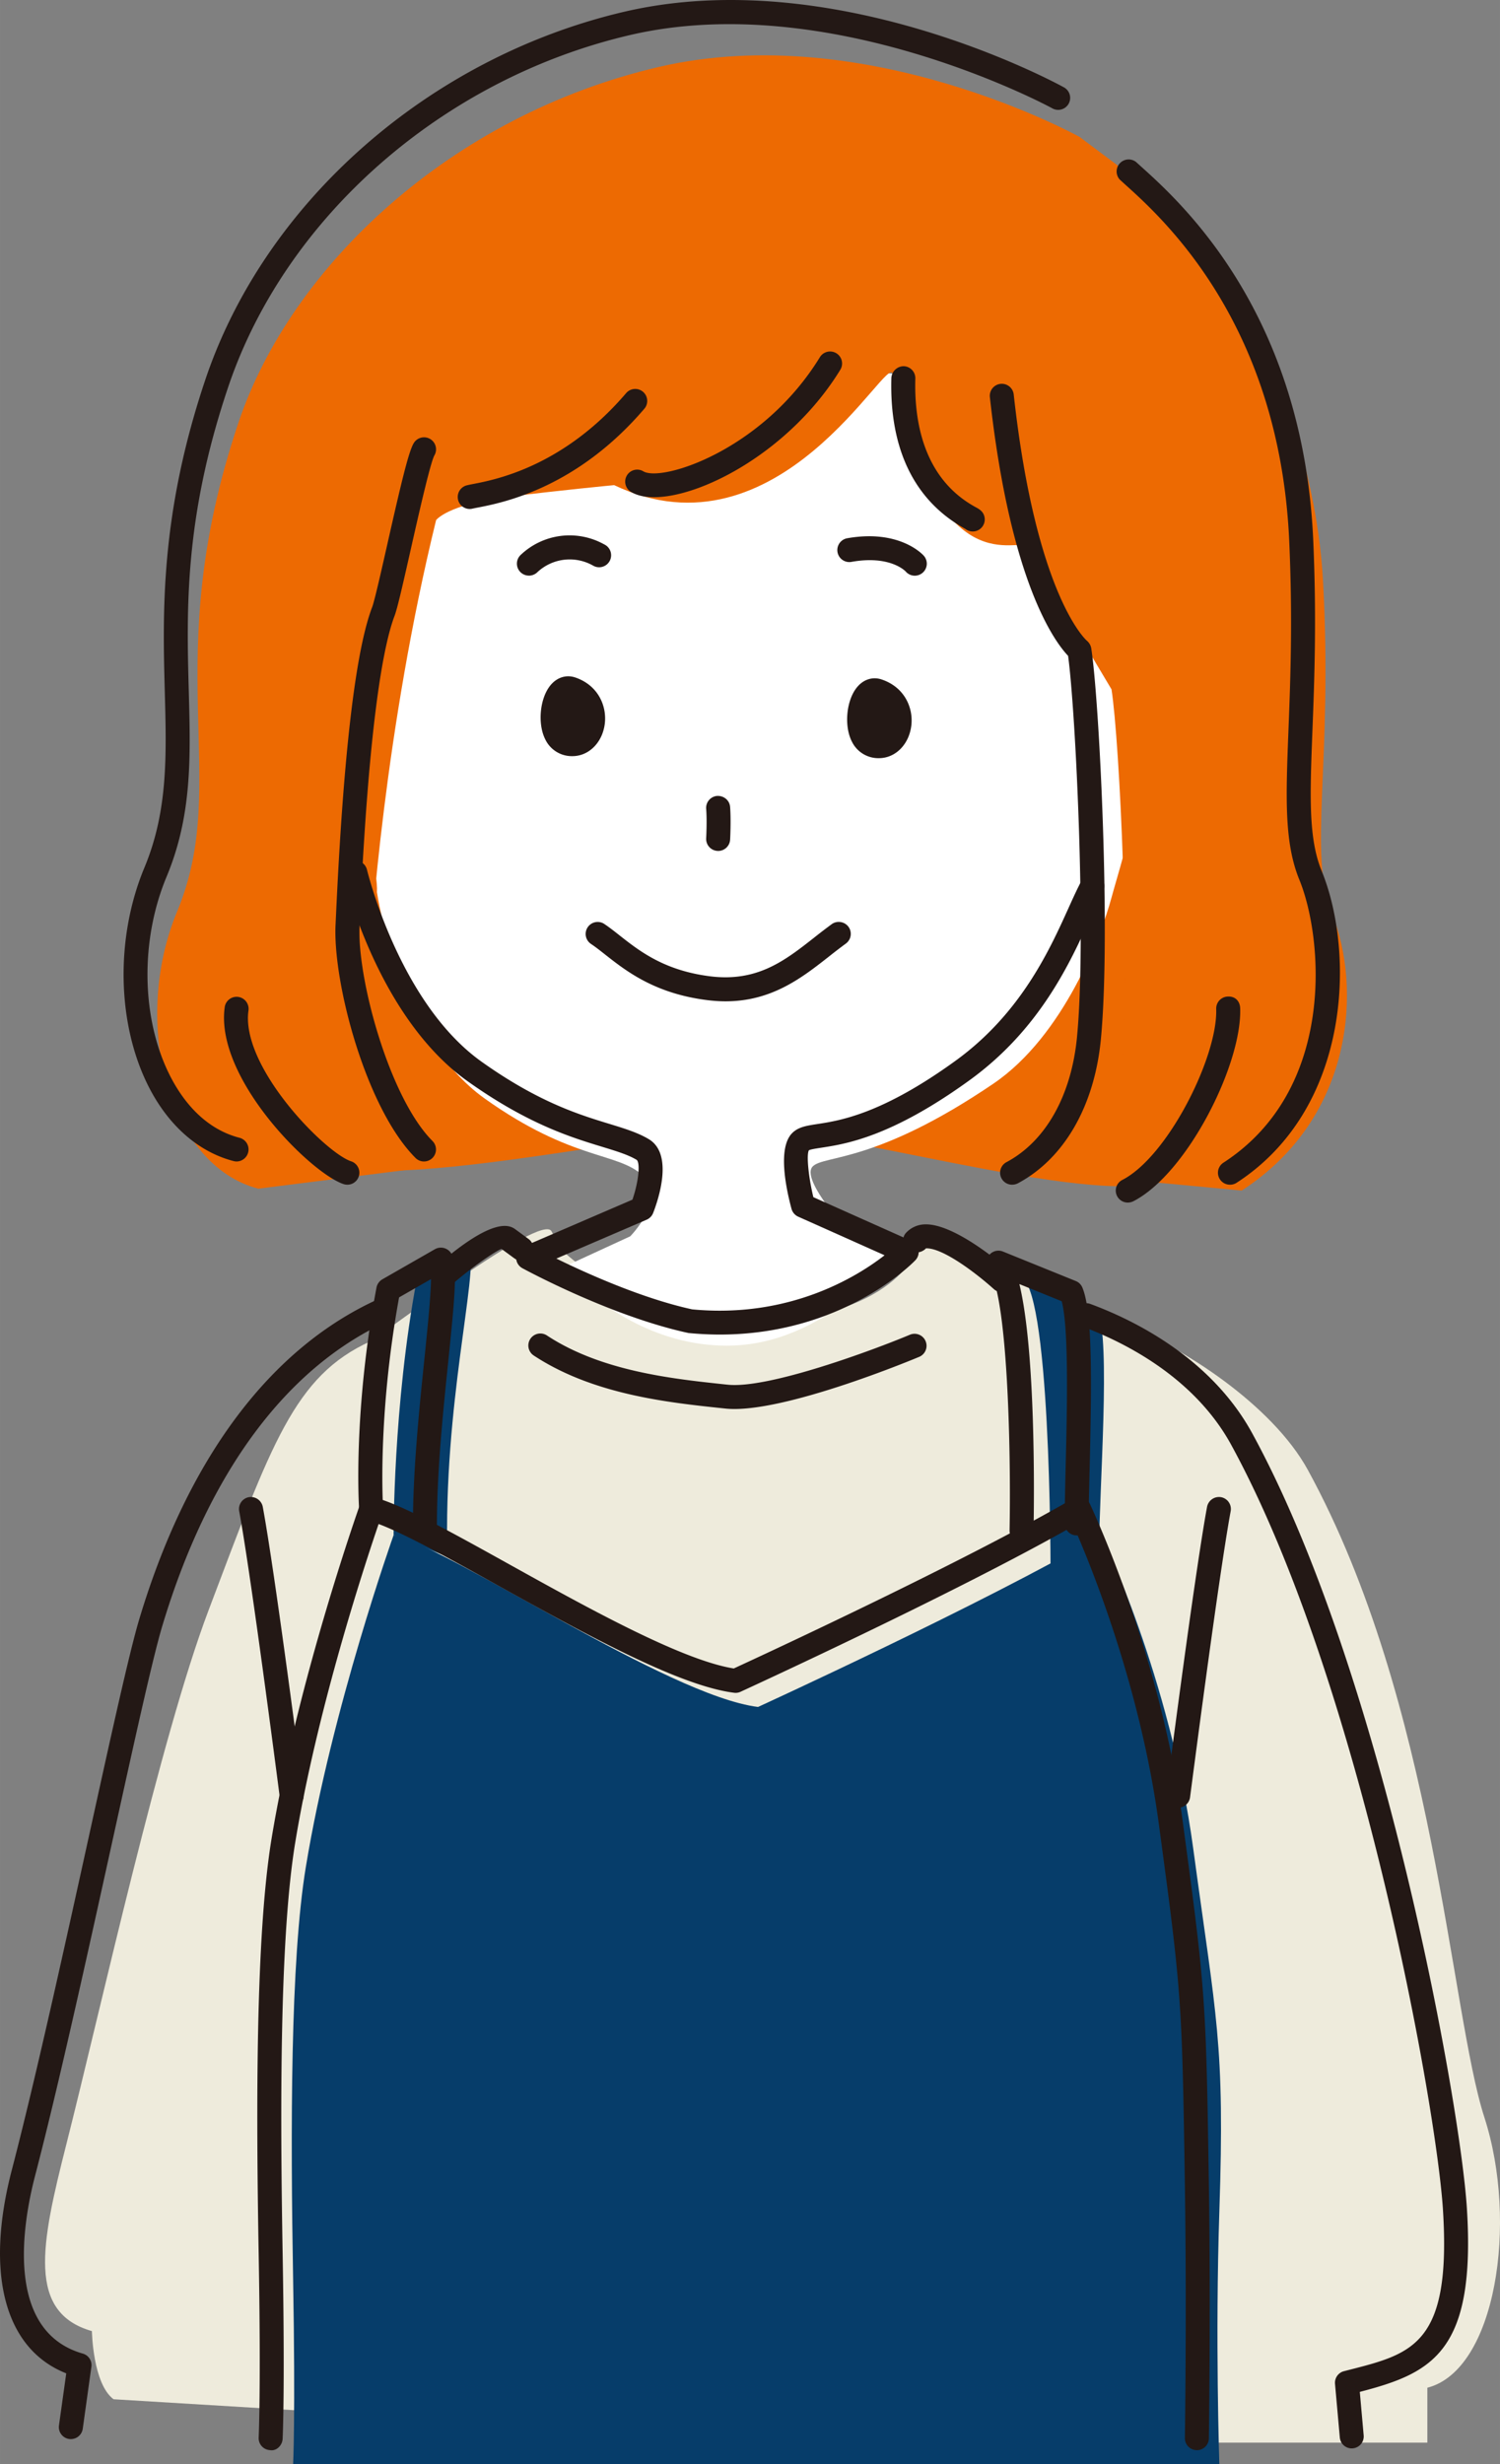
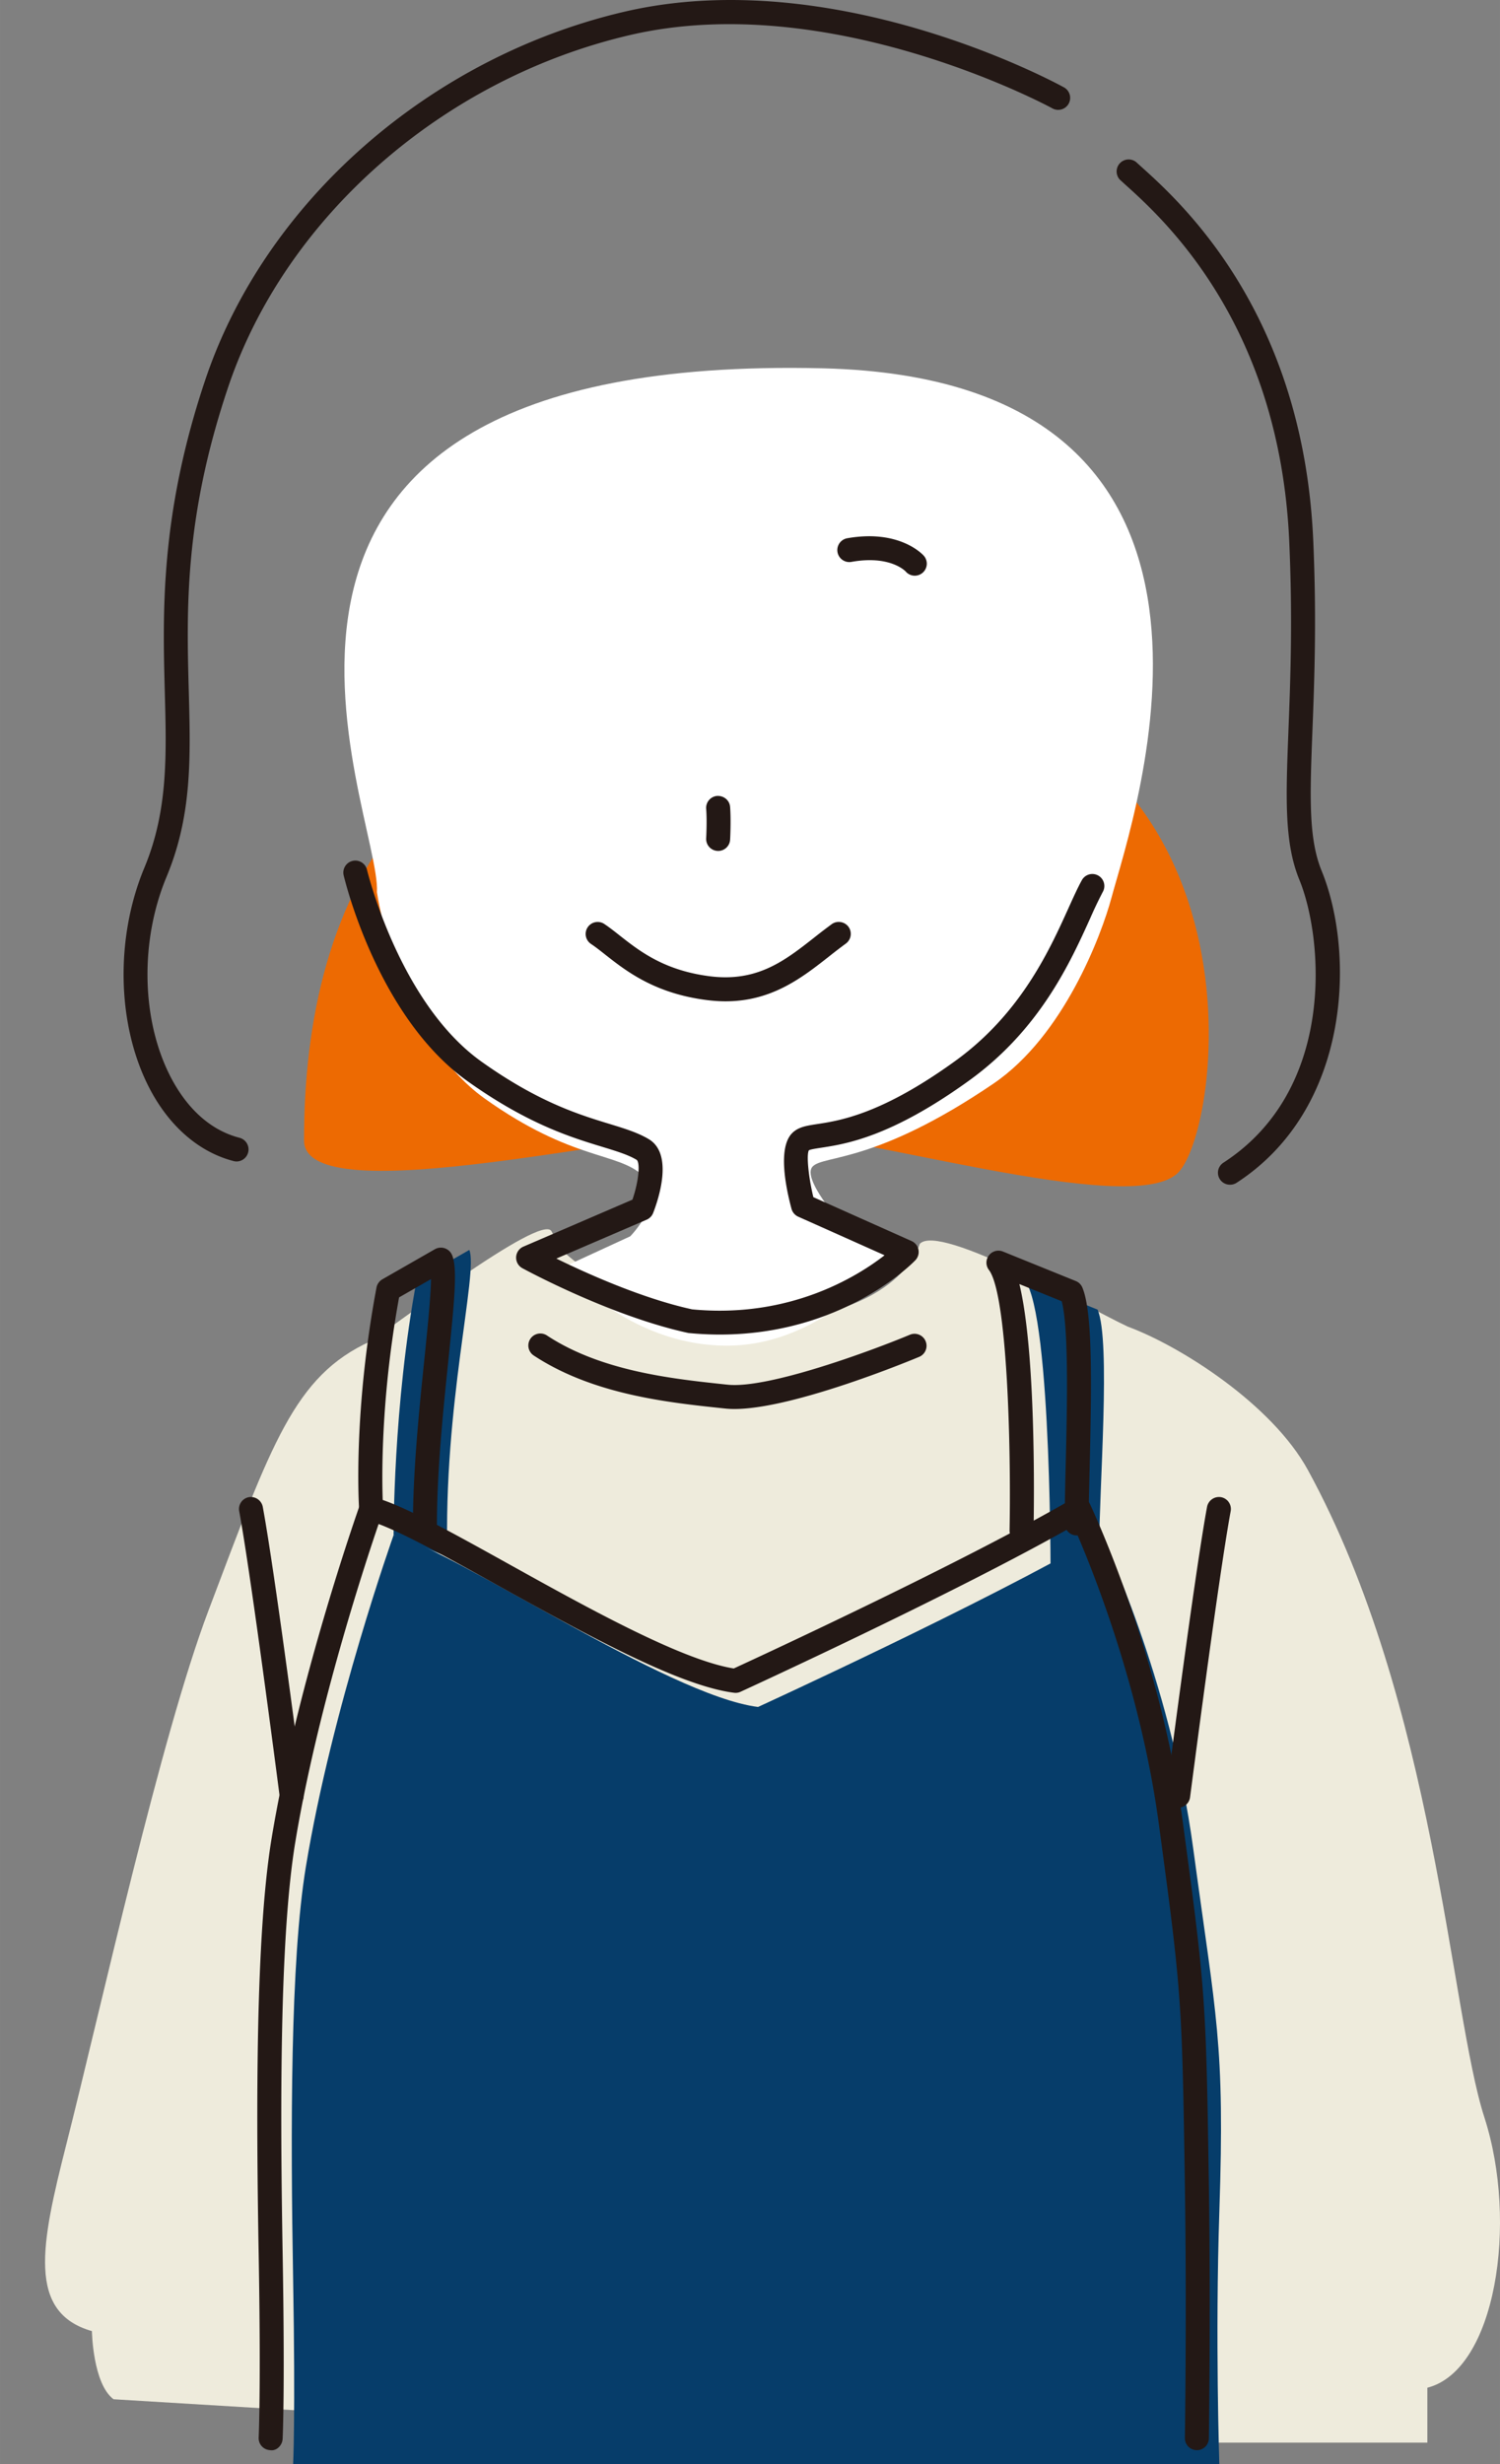
<svg xmlns="http://www.w3.org/2000/svg" id="a" width="62.53" height="102.661" viewBox="0 0 46.897 76.996">
  <rect x="0" y="0" width="46.897" height="76.996" fill="#808080" stroke="none" />
  <path fill="#eeebdc" stroke-width="0" d="M46.409 66.157c-1.065-3.29-1.549-12.967-5.517-20.225-1.128-2.065-4.007-3.883-5.628-4.48-1.167-.54-5.903-3.262-6.51-2.585 0 0-.62 2.5-5.808 2.455-3.076 0-5.39-2.272-5.39-2.272l-.314-.58c-.315-.582-5.113 3.108-5.664 3.44-2.381 1.086-3.092 3.209-5.06 8.409-1.504 3.973-3.355 12.387-4.452 16.71-.785 3.095-1.225 5.225.807 5.806 0 0 .027 1.645.677 2.129l22.342 1.355h18.734v-1.715c2.138-.547 2.847-5.156 1.783-8.447" />
  <path fill="#063d6a" stroke-width="0" d="M9.164 76.996s.075-1.454 0-5.774c-.081-4.678-.09-9.936.4-12.903.819-4.968 2.742-10.355 2.742-10.355 1.927.482 8.553 5.01 11.393 5.37 0 0 7.039-3.22 10.739-5.37 0 0 2.149 4.465 2.867 9.787s.995 6.063.818 11.342c-.133 3.981 0 7.903 0 7.903" />
  <path fill="#063d6a" stroke-width="0" d="M12.306 47.964s-.018-4.035.72-7.967l1.647-.943c.29.68-.824 4.889-.684 9.585M32.847 49.75s.05-8.633-.808-9.753l2.278.923c.417.985.047 5.592.047 7.495" />
  <path fill="#ed6a02" stroke-width="0" d="M9.505 35.632c0 2.335 10.736-.369 13.901-.346s11.962 2.82 13.426 1.355 3.136-15.118-10.516-15.713S9.503 28.194 9.505 35.632" />
  <path fill="#fff" stroke-width="0" d="M11.785 27.88s.647 4.509 3.377 6.45 4.136 1.663 4.925 2.391-.384 1.908-.384 1.908l-2.096.965s1.981 2.451 5.124 2.451c3.144 0 5.252-2.895 5.252-2.895l-1.678-.927s-1.26-1.414-.896-1.778 1.951-.076 5.65-2.587c2.2-1.492 3.38-4.65 3.692-5.812.679-2.522 5.457-16.19-9.027-16.538-20.809-.5-13.778 13.891-13.94 16.373" />
-   <path fill="#ed6a02" stroke-width="0" d="M15.076 36.254c-1.452-1.452-3.618-4.387-3.532-6.12.048-.963.487-7.35 2.09-13.882 0 0 .339-.484 2.213-.724 1.587-.203 3.354-.37 3.354-.37 5.162 2.454 8.564-4.173 8.71-3.473 1.415 6.774 3.976 5.015 4.194 5.415l2.646 4.438c.255 1.62.603 8.976.298 12.129-.172 1.78-.692 2.2-2.144 2.974l5.917.558c3.58-2.323 3.723-6.441 2.83-8.622-.784-1.913.033-4.71-.29-10.452-.324-5.743-3.586-10.672-4.557-11.562l-3.053-2.285s-6.673-3.7-13.164-2.184S9.103 8.313 7.458 13.196c-2.543 7.542-.206 11.17-1.919 15.28-1.451 3.485-.274 7.94 2.538 8.664z" />
-   <path fill="#231815" stroke-width="0" d="M17.824 21.641c-.449-.153-.71 1.556.111 1.483.557-.05.767-1.184-.111-1.483" />
-   <path fill="#231815" stroke-width="0" d="M17.887 23.626a.92.92 0 0 1-.837-.52c-.254-.496-.171-1.312.174-1.711.203-.236.488-.32.76-.228h.001c.728.249.989.903.924 1.442-.067.554-.45.97-.93 1.013a1 1 0 0 1-.092.004m.018-1.284a1 1 0 0 0 .009.23c0-.05.012-.117 0-.193zM27.408 21.704c-.449-.153-.711 1.555.11 1.483.558-.05.768-1.184-.11-1.483" />
-   <path fill="#231815" stroke-width="0" d="M27.471 23.689a.92.92 0 0 1-.838-.52c-.254-.497-.17-1.313.175-1.712.202-.236.486-.32.76-.226.728.247.99.902.924 1.44-.067.555-.449.971-.93 1.014a1 1 0 0 1-.09.004m.058-.968h.01zm-.04-.315a1 1 0 0 0 .008.228c0-.05.012-.117 0-.192zm-.242-.23v.001M14.683 15.903a.375.375 0 0 1-.095-.737q.072-.019.212-.045c.697-.135 2.819-.546 4.782-2.845a.375.375 0 0 1 .57.487c-2.133 2.499-4.449 2.947-5.21 3.095q-.107.02-.164.033a.4.4 0 0 1-.095.012M30.413 16.606a.37.37 0 0 1-.235-.082c-1.592-.874-2.374-2.497-2.31-4.718a.39.39 0 0 1 .385-.364c.207.006.37.178.365.385-.04 1.345.257 3.135 1.89 4.022.105.056.262.142.279.353a.376.376 0 0 1-.346.403zM31.647 37.016a.374.374 0 0 1-.177-.706c1.222-.651 2.025-2.075 2.202-3.905.298-3.095-.039-10.16-.278-11.913-.424-.445-1.808-2.308-2.446-8.084a.375.375 0 0 1 .746-.082c.696 6.305 2.271 7.68 2.287 7.693a.4.4 0 0 1 .136.234c.25 1.584.619 8.933.301 12.224-.202 2.085-1.148 3.723-2.594 4.495a.4.4 0 0 1-.177.044M20.448 15.535c-.277 0-.512-.049-.692-.15a.375.375 0 1 1 .365-.654c.6.33 3.737-.675 5.512-3.57a.374.374 0 1 1 .639.392c-1.536 2.506-4.3 3.982-5.824 3.982M13.256 36.29a.37.37 0 0 1-.265-.11c-1.556-1.556-2.589-5.495-2.5-7.29l.013-.272c.23-5.035.61-8.28 1.13-9.644.073-.188.274-1.078.469-1.939.46-2.04.678-2.933.832-3.189a.375.375 0 0 1 .644.386c-.128.24-.5 1.882-.745 2.969-.252 1.117-.412 1.814-.498 2.04-.338.887-.8 3.24-1.083 9.411l-.012.275c-.082 1.632.929 5.371 2.28 6.723a.375.375 0 0 1-.265.64" />
  <path fill="#231815" stroke-width="0" d="M7.399 36.29a.4.4 0 0 1-.094-.012c-1.11-.286-2.062-1.128-2.68-2.37-.973-1.956-1.017-4.626-.11-6.8.738-1.773.691-3.496.637-5.49-.067-2.472-.15-5.549 1.272-9.768C8.296 6.296 13.434 1.79 19.514.368c6.555-1.53 13.45 2.197 13.74 2.356a.375.375 0 1 1-.361.657c-.067-.037-6.936-3.75-13.208-2.283-5.833 1.363-10.76 5.678-12.55 10.992-1.38 4.092-1.302 6.969-1.233 9.507.056 2.08.105 3.878-.695 5.798-.827 1.984-.791 4.41.09 6.18.368.738 1.047 1.68 2.195 1.976a.376.376 0 0 1-.093.739M38.457 37.016a.374.374 0 0 1-.204-.69c3.541-2.297 3.113-7.028 2.373-8.833-.48-1.17-.424-2.572-.342-4.694.06-1.533.133-3.441.024-5.883-.303-6.808-3.941-10.081-5.137-11.157l-.16-.146a.376.376 0 0 1 .507-.552l.155.14c1.253 1.128 5.068 4.56 5.385 11.681.11 2.474.035 4.399-.025 5.946-.078 2.024-.13 3.361.287 4.38 1.047 2.557.927 7.422-2.658 9.748a.37.37 0 0 1-.205.06M22.683 31.286q-.272 0-.57-.037c-1.643-.205-2.538-.909-3.192-1.423-.158-.125-.304-.24-.447-.335a.375.375 0 0 1 .416-.624c.157.105.32.232.494.37.617.484 1.386 1.088 2.822 1.268 1.479.182 2.339-.495 3.253-1.213q.272-.216.544-.416c.165-.12.4-.085.525.082a.376.376 0 0 1-.083.524 18 18 0 0 0-.522.4c-.844.663-1.788 1.404-3.24 1.404M22.453 26.588l-.02-.001a.375.375 0 0 1-.355-.394c0-.006.03-.54 0-.923a.375.375 0 0 1 .347-.402c.21-.007.386.14.402.346.031.424.002.995 0 1.019a.375.375 0 0 1-.374.355M28.601 17.987a.37.37 0 0 1-.283-.129c-.016-.017-.495-.519-1.704-.301a.375.375 0 0 1-.133-.738c1.645-.293 2.373.512 2.403.547a.375.375 0 0 1-.283.621" />
-   <path fill="#231815" stroke-width="0" d="M16.537 17.985a.374.374 0 0 1-.269-.636 2.22 2.22 0 0 1 2.62-.341.375.375 0 1 1-.35.662 1.48 1.48 0 0 0-1.735.206.38.38 0 0 1-.266.11M10.86 37.016a.4.4 0 0 1-.116-.018c-1.026-.337-4.04-3.318-3.717-5.54a.375.375 0 0 1 .742.108c-.256 1.764 2.4 4.454 3.209 4.719a.375.375 0 0 1-.117.731M35.264 37.574a.374.374 0 0 1-.172-.709c1.422-.732 2.985-3.855 2.932-5.34a.376.376 0 0 1 .361-.388c.245-.013.381.156.389.362.062 1.75-1.653 5.166-3.338 6.033a.4.4 0 0 1-.172.042M2.215 76.21a.375.375 0 0 1-.372-.427l.228-1.628C.158 73.402-.48 71.06.368 67.805 1.12 64.92 2 60.914 2.778 57.381c.679-3.09 1.266-5.757 1.574-6.784 1.512-5.04 4.115-8.508 7.526-10.029a.376.376 0 0 1 .306.686c-3.206 1.428-5.666 4.734-7.113 9.558-.3 1.001-.884 3.656-1.561 6.73-.78 3.54-1.661 7.552-2.416 10.45-.373 1.433-.974 4.84 1.495 5.546.18.05.294.227.268.412l-.27 1.935a.375.375 0 0 1-.372.324M13.85 40.256a.374.374 0 0 1-.248-.657c1.88-1.654 2.363-1.298 2.523-1.18l.4.293a.375.375 0 0 1-.445.604l-.4-.293c-.133.033-.911.55-1.583 1.139a.37.37 0 0 1-.247.094M42.262 76.5a.374.374 0 0 1-.373-.342l-.15-1.675a.374.374 0 0 1 .281-.396l.169-.043c1.99-.507 3.191-.813 2.924-5.013-.206-3.215-2.588-16.512-6.62-23.888-1.18-2.157-3.43-3.243-4.665-3.699a.374.374 0 1 1 .26-.703c1.333.491 3.766 1.67 5.063 4.043 4.088 7.477 6.502 20.944 6.71 24.199.286 4.496-1.078 5.162-3.347 5.751l.121 1.357a.374.374 0 0 1-.34.407q-.016.002-.033.002M31.32 40.372a.37.37 0 0 1-.25-.096c-.605-.543-1.621-1.296-2.121-1.271-.138.153-.41.177-.564.04-.154-.14-.202-.366-.063-.52a.83.83 0 0 1 .587-.27c.91-.035 2.382 1.21 2.663 1.462a.376.376 0 0 1-.251.654" />
  <path fill="#231815" stroke-width="0" d="M22.506 41.698q-.473 0-.98-.048c-2.412-.52-5.081-1.964-5.194-2.025a.375.375 0 0 1 .031-.674l3.41-1.468c.205-.596.246-1.175.126-1.247-.265-.158-.62-.266-1.068-.403-.984-.3-2.33-.712-4.207-2.047-2.813-2-3.84-6.269-3.883-6.45a.375.375 0 0 1 .73-.17c.01.041 1.007 4.174 3.587 6.008 1.778 1.265 3.058 1.656 3.992 1.941.477.146.89.272 1.234.478.779.466.301 1.884.136 2.307a.38.38 0 0 1-.2.208l-2.826 1.216c.947.463 2.692 1.249 4.248 1.587 3.05.29 5.161-1.027 6.014-1.69l-2.7-1.206a.38.38 0 0 1-.21-.245c-.185-.69-.429-1.917.022-2.367.19-.19.442-.23.79-.283.704-.108 2.014-.309 4.321-1.98 2.038-1.478 2.933-3.453 3.524-4.76.155-.343.29-.641.42-.877a.375.375 0 0 1 .658.36 13 13 0 0 0-.395.827c-.624 1.379-1.567 3.462-3.767 5.057-2.454 1.778-3.88 1.997-4.647 2.114-.15.023-.338.052-.383.08-.078.134-.017.81.14 1.464l3.07 1.371a.374.374 0 0 1 .118.602c-.098.102-2.277 2.32-6.11 2.32m-2.435-3.935h.009zM37.42 76.555h-.005a.375.375 0 0 1-.37-.38c.001-.04.06-3.96 0-7.892-.088-5.808-.103-6.019-.815-11.297-.584-4.336-2.15-8.14-2.666-9.308-3.753 2.13-10.343 5.15-10.411 5.181a.36.36 0 0 1-.203.031c-1.748-.22-4.737-1.882-7.373-3.346-1.49-.829-2.91-1.617-3.74-1.927-.43 1.26-1.92 5.78-2.606 9.946-.496 3.007-.471 8.44-.395 12.836.075 4.284.003 5.74 0 5.8-.01.208-.193.392-.394.355a.374.374 0 0 1-.355-.393c0-.015.074-1.5 0-5.748-.078-4.429-.102-9.906.404-12.971.815-4.944 2.74-10.366 2.759-10.42a.38.38 0 0 1 .444-.238c.838.21 2.418 1.088 4.247 2.104 2.398 1.332 5.37 2.984 7 3.243.87-.4 7.202-3.33 10.605-5.307a.376.376 0 0 1 .527.161c.021.046 2.183 4.58 2.901 9.901.717 5.32.733 5.534.821 11.385.06 3.943.001 7.876 0 7.915a.375.375 0 0 1-.375.37" />
  <path fill="#231815" stroke-width="0" d="M13.286 48.198a.375.375 0 0 1-.375-.372c-.015-1.754.192-3.76.358-5.371.093-.91.196-1.906.207-2.49l-.999.572c-.683 3.749-.502 6.557-.5 6.586a.375.375 0 0 1-.348.4c-.203.025-.386-.142-.4-.35-.008-.12-.196-3.01.542-6.945a.38.38 0 0 1 .183-.256l1.647-.943a.38.38 0 0 1 .53.179c.175.406.085 1.365-.116 3.324-.164 1.593-.369 3.575-.354 5.288a.375.375 0 0 1-.371.378zM31.939 48.198h-.007a.375.375 0 0 1-.368-.382c.05-2.753-.08-7.397-.646-8.137a.375.375 0 0 1 .439-.575l2.277.922c.093.037.166.11.205.201.32.759.295 2.903.229 5.63-.017.67-.031 1.278-.031 1.742a.375.375 0 0 1-.75 0c0-.469.014-1.084.03-1.76.044-1.745.106-4.329-.123-5.182l-1.323-.536c.514 2.115.462 6.672.443 7.709a.375.375 0 0 1-.375.368M9.119 56.482a.375.375 0 0 1-.372-.327c-.009-.068-.888-6.888-1.269-8.939a.376.376 0 0 1 .3-.437.38.38 0 0 1 .437.3c.385 2.072 1.24 8.699 1.276 8.98a.375.375 0 0 1-.372.423M36.835 56.482l-.047-.003a.376.376 0 0 1-.325-.42c.036-.281.892-6.908 1.276-8.98a.38.38 0 0 1 .437-.3.376.376 0 0 1 .301.437c-.38 2.051-1.26 8.87-1.27 8.939a.375.375 0 0 1-.372.327M22.962 44.024q-.15 0-.283-.014l-.096-.01c-1.702-.18-4.034-.426-5.886-1.641a.375.375 0 1 1 .411-.627c1.7 1.115 3.928 1.35 5.554 1.523l.096.01c1.283.13 4.55-1.084 5.698-1.565a.375.375 0 0 1 .291.691c-.167.07-3.913 1.633-5.785 1.633" />
</svg>